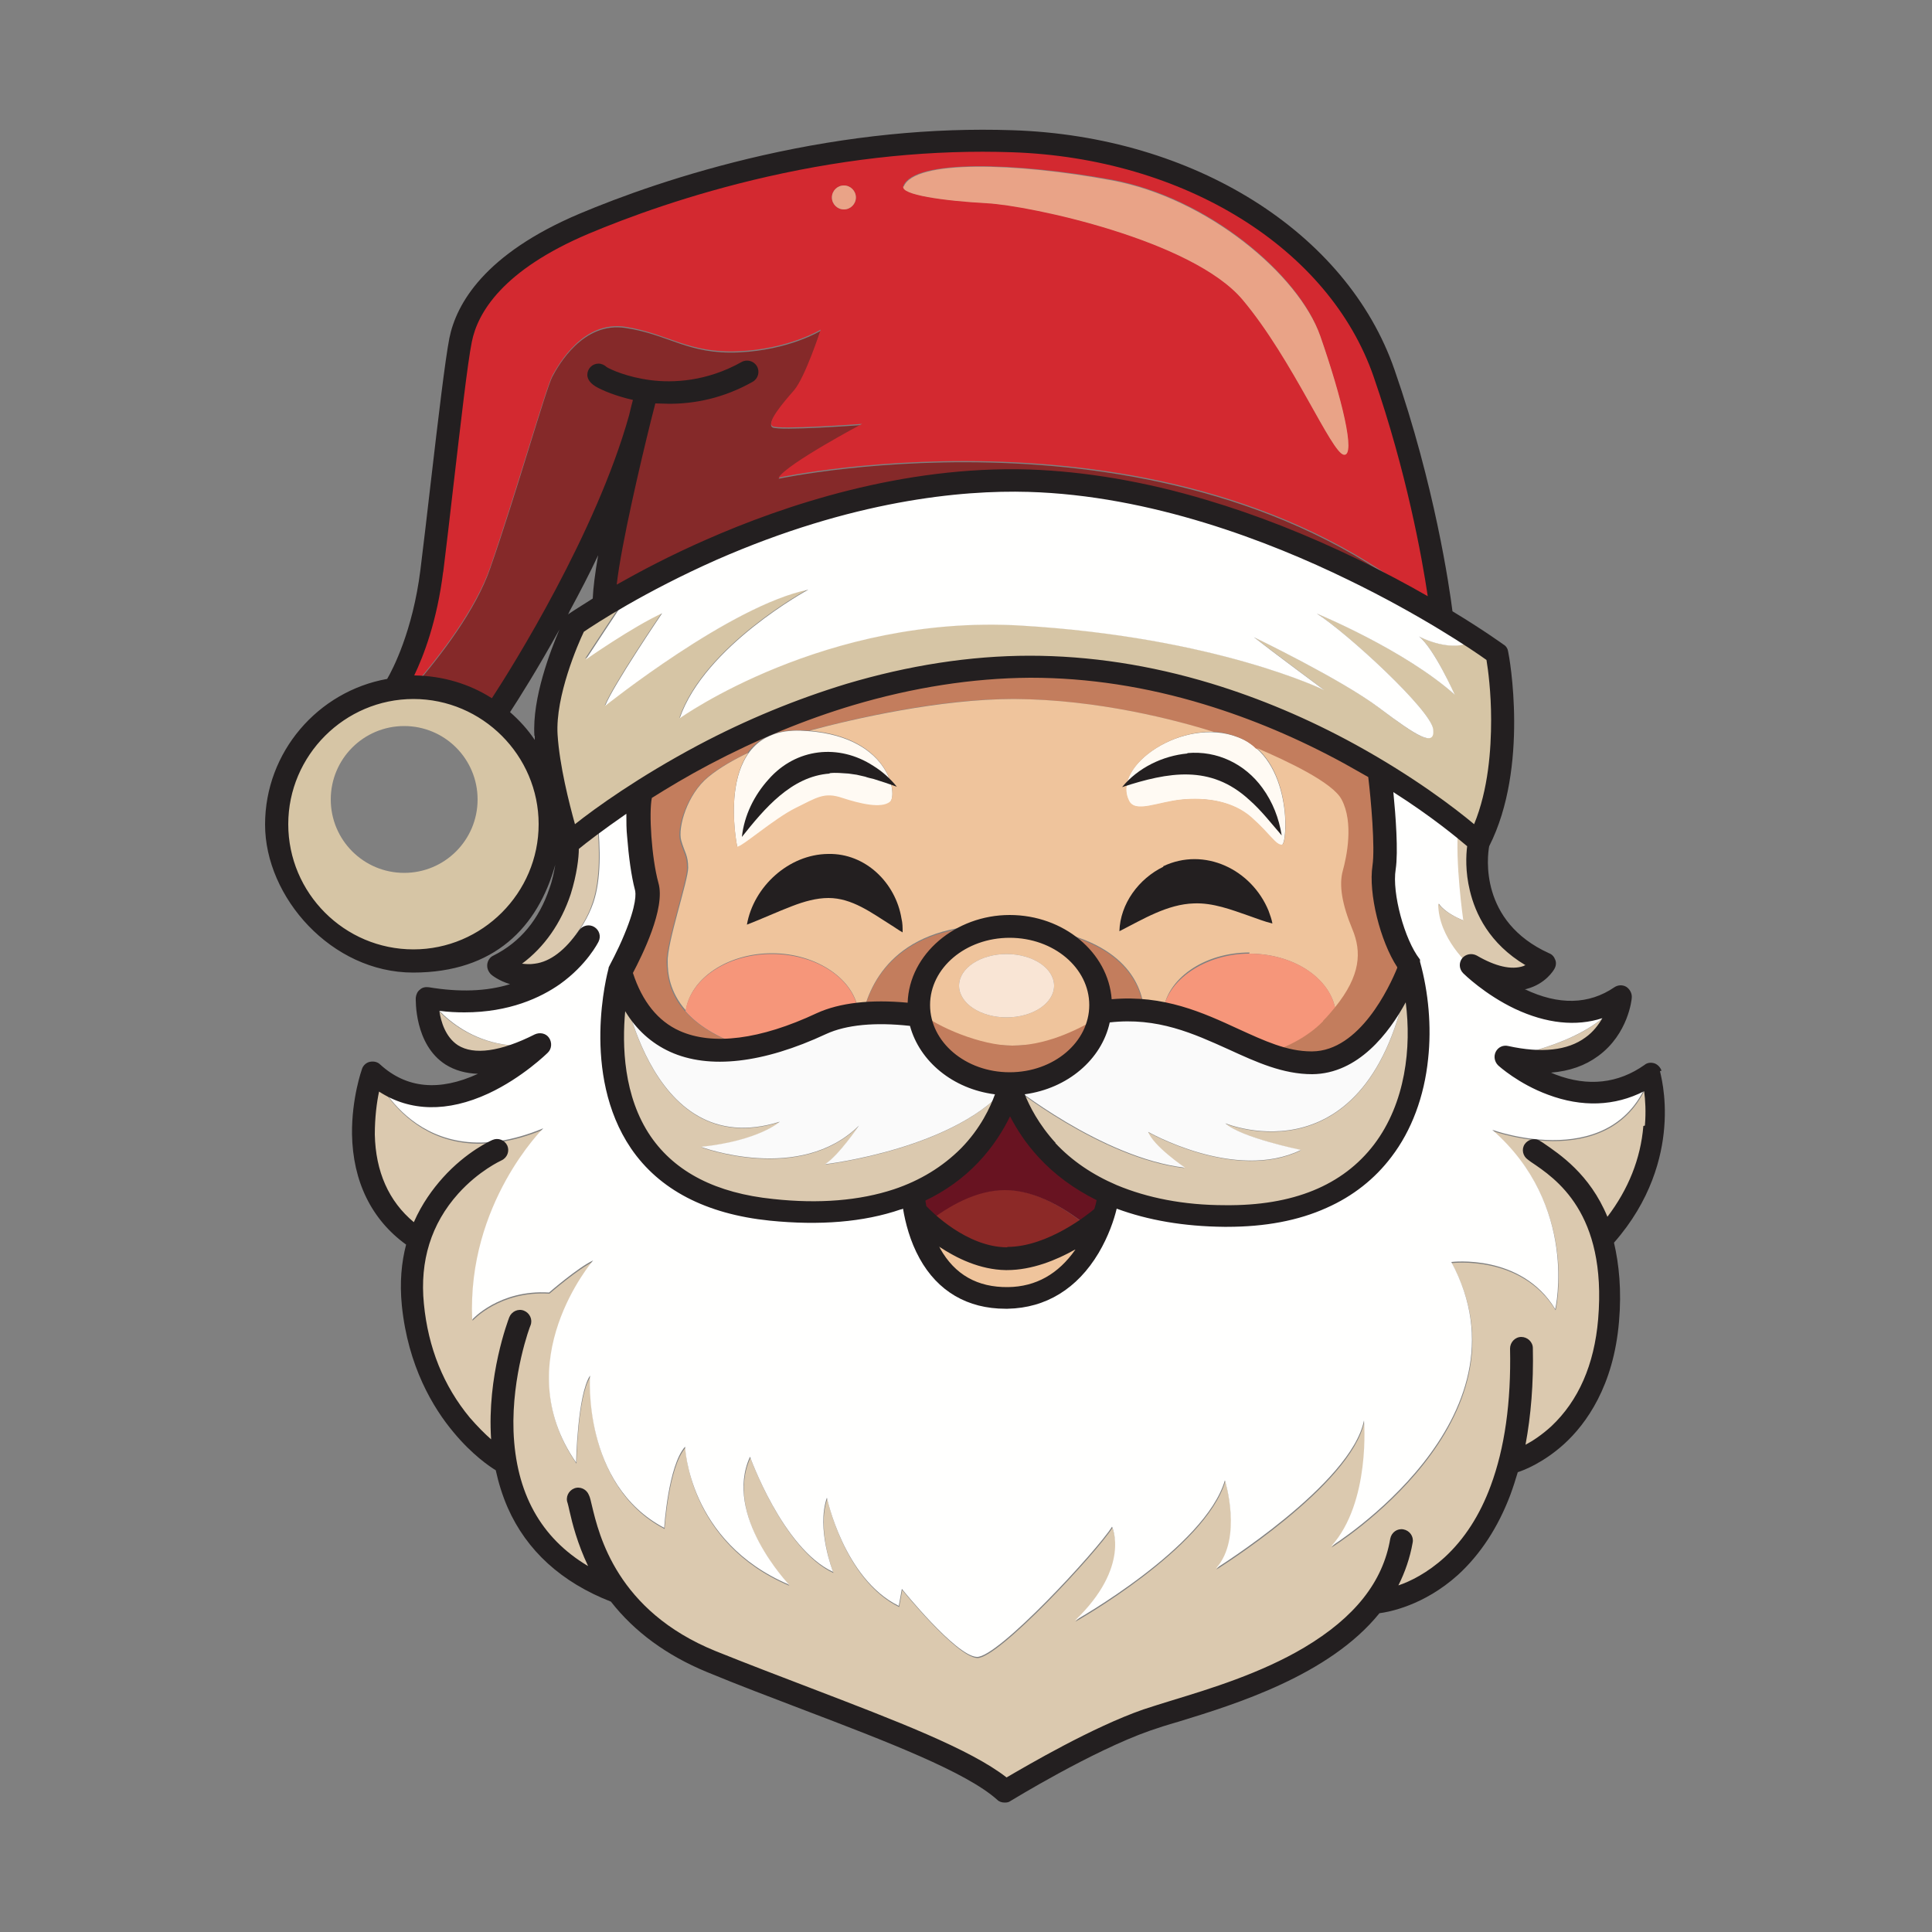
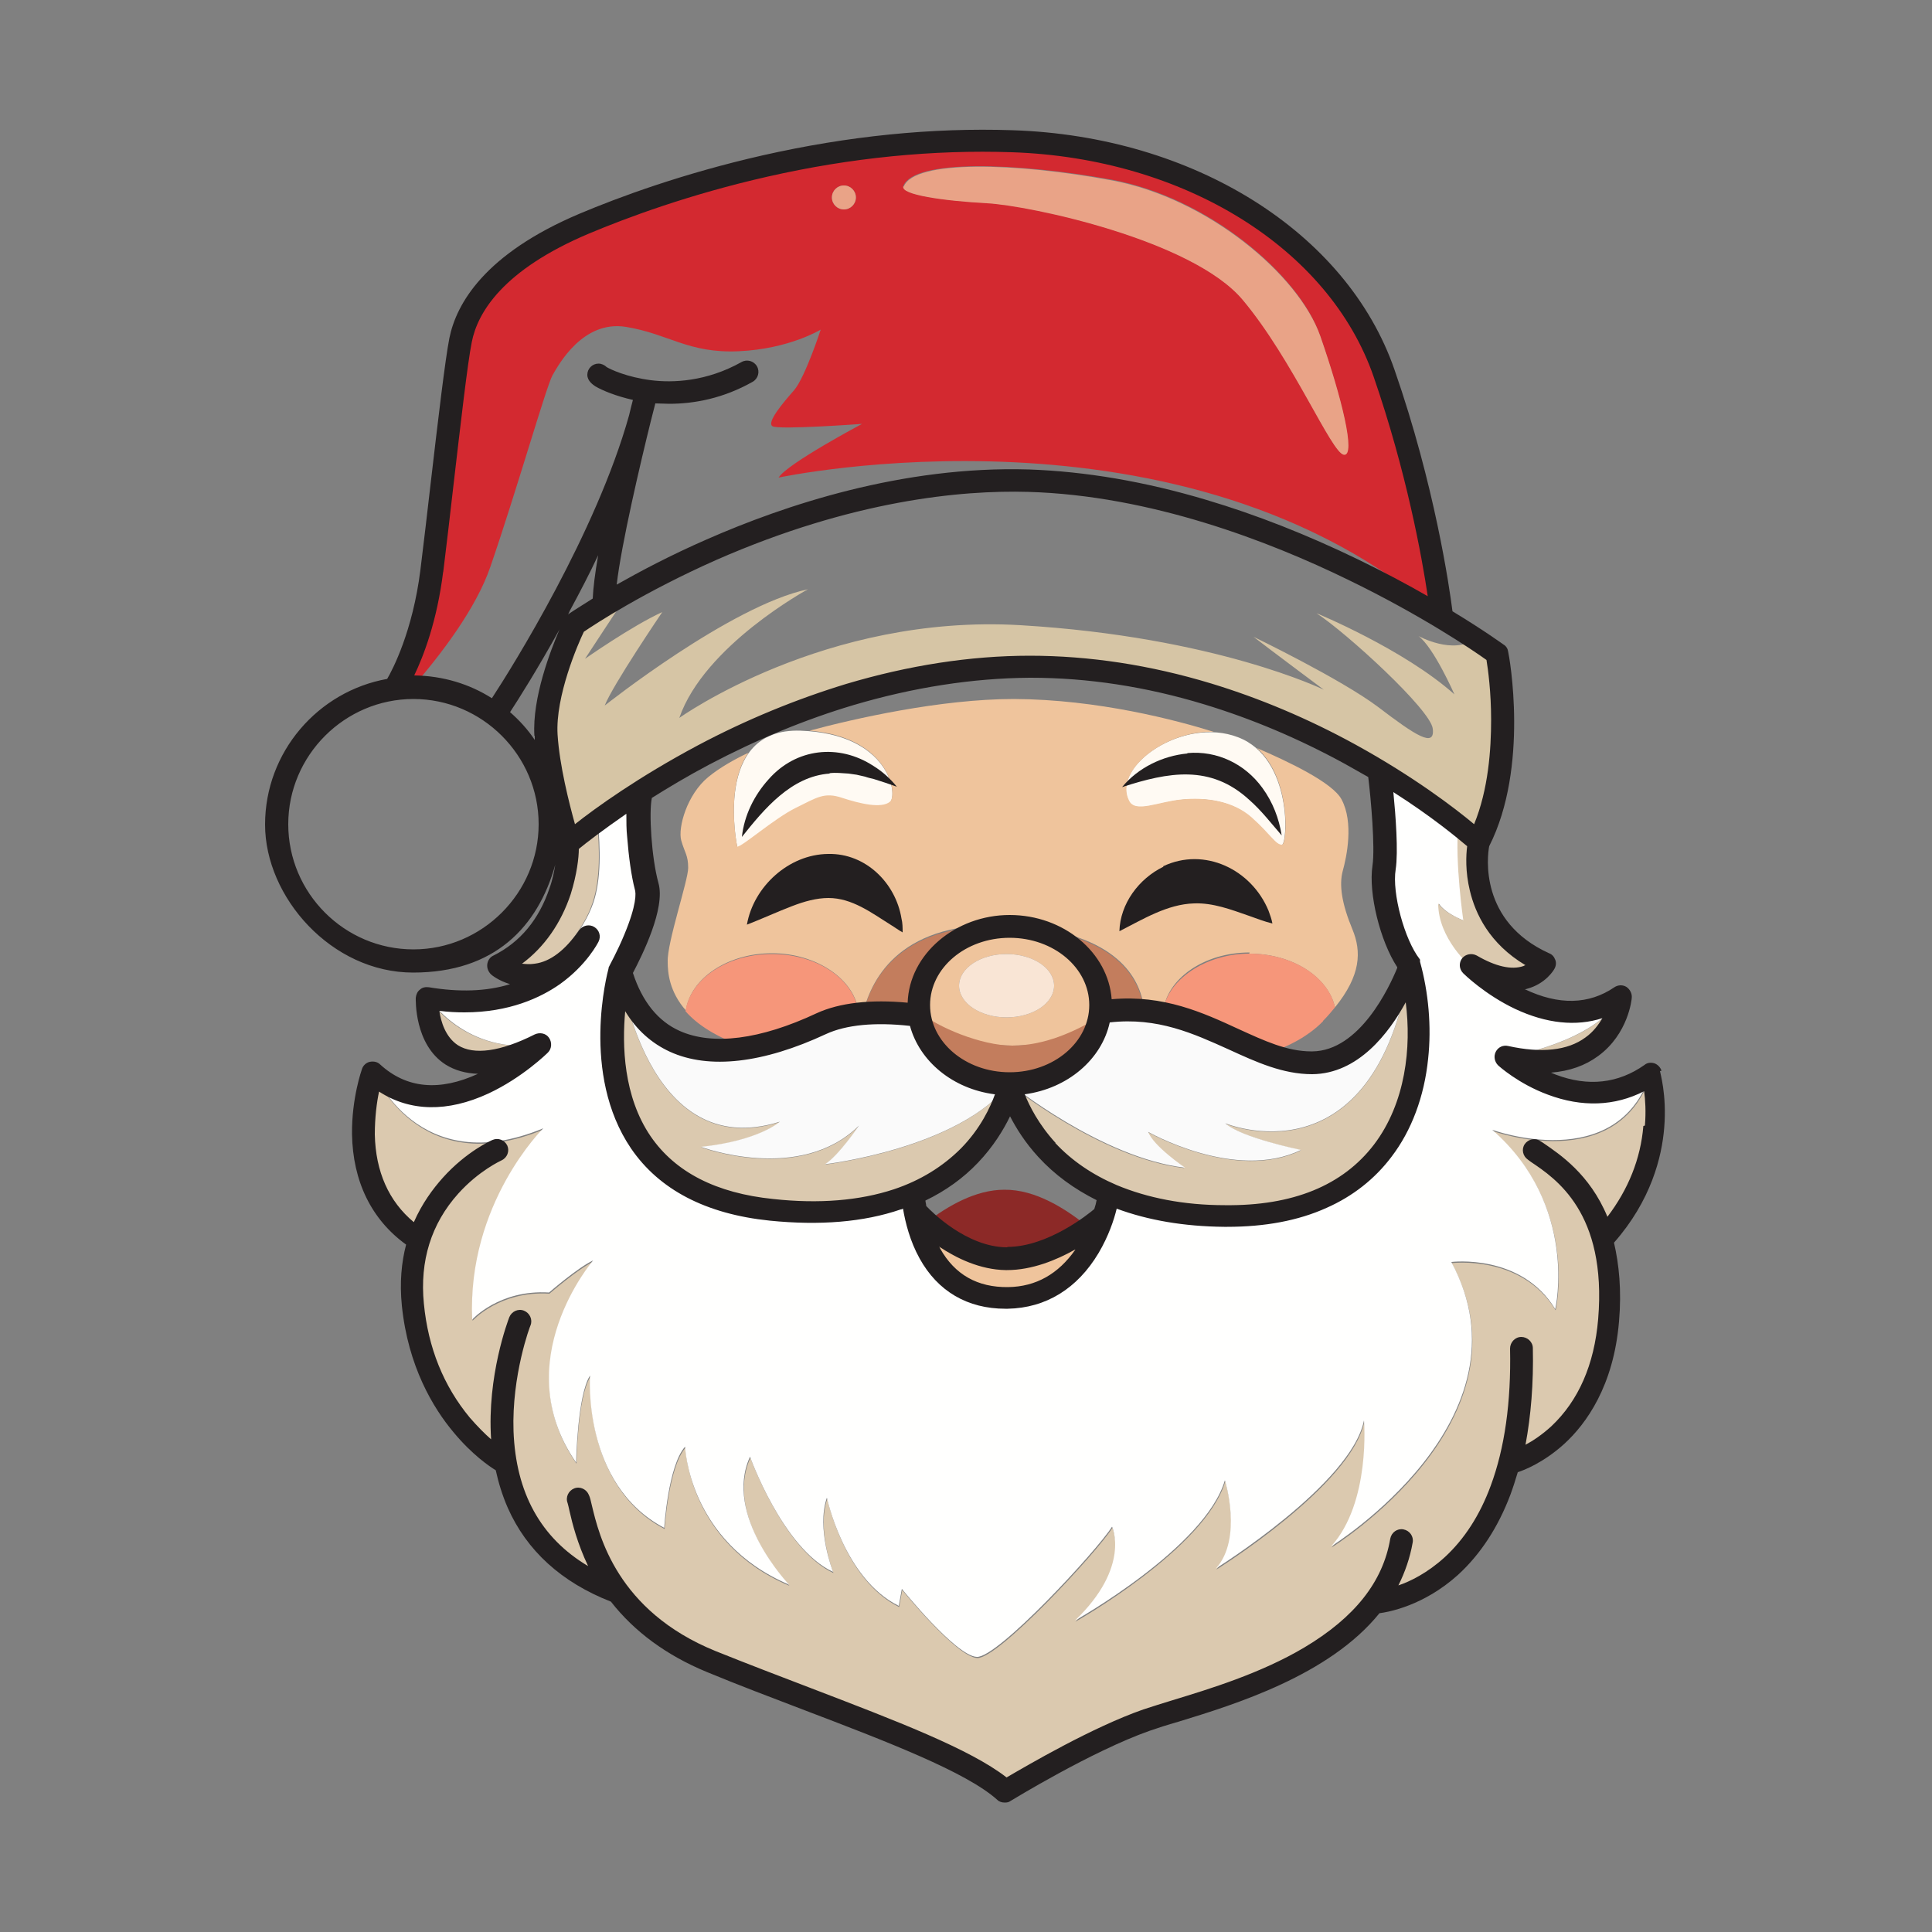
<svg xmlns="http://www.w3.org/2000/svg" id="Layer_2" version="1.1" viewBox="0 0 500 500">
  <rect x="0" y="0" width="500" height="500" fill="#808080" stroke="none" />
  <defs>
    <style>
      .st0 {
        fill: #231f20;
      }

      .st1 {
        fill: #681321;
      }

      .st2 {
        fill: #f9e5d5;
      }

      .st3 {
        fill: #dbc9af;
      }

      .st4 {
        fill: #fffffe;
      }

      .st5 {
        fill: #c37d5d;
      }

      .st6 {
        fill: #e9a387;
      }

      .st7 {
        fill: #fafafa;
      }

      .st8 {
        fill: #852929;
      }

      .st9 {
        fill: #d32930;
      }

      .st10 {
        fill: #efc49c;
      }

      .st11 {
        fill: #d6c5a5;
      }

      .st12 {
        fill: #8c2927;
      }

      .st13 {
        fill: #fffaf3;
      }

      .st14 {
        fill: #f6967a;
      }
    </style>
  </defs>
-   <path class="st11" d="M107,177.9c-19.5,0-35.4,15.8-35.4,35.4s15.8,35.4,35.4,35.4,35.4-15.8,35.4-35.4-15.8-35.4-35.4-35.4ZM104.6,225.9c-10.5,0-19-8.5-19-19s8.5-19,19-19,19,8.5,19,19-8.5,19-19,19Z" />
  <path class="st11" d="M387.4,169.1s-2-1.4-5.6-3.8c-5.7,4.3-14.7-.7-14.7-.7,4,3,9.3,15.1,9.3,15.1-13.1-11.7-35.7-21-35.7-21,7.7,5,29.6,25,30.1,29.9.6,5-4.4,1.8-14.1-5.6-9.7-7.3-32.3-18.2-32.3-18.2,4.4,3.4,18.2,13.7,18.2,13.7,0,0-28-13.7-78.5-16.7-50.6-3-88.3,24-88.3,24,6.5-18.8,33.3-33.3,33.3-33.3-20,4.2-52.6,30.1-52.6,30.1,2-5.2,14.9-24.2,14.9-24.2-7.9,3.6-20,12.1-20,12.1,2-3,7.1-10.9,11.9-18-9.3,5.2-14.6,8.9-14.6,8.9,0,0-8.2,16.6-7.4,28.8s5.9,28,5.9,28c0,0,52.8-45.6,119.3-45.7,66.4-.2,116.1,45.4,116.1,45.4,10.3-19.8,4.8-48.9,4.8-48.9Z" />
-   <path class="st4" d="M171.5,158.5s-12.9,19-14.9,24.2c0,0,32.5-26,52.6-30.1,0,0-26.8,14.5-33.3,33.3,0,0,37.7-27,88.3-24,50.6,3,78.5,16.7,78.5,16.7,0,0-13.9-10.3-18.2-13.7,0,0,22.6,10.9,32.3,18.2,9.7,7.3,14.7,10.5,14.1,5.6-.6-5-22.4-25-30.1-29.9,0,0,22.6,9.3,35.7,21,0,0-5.4-12.1-9.3-15.1,0,0,9,4.9,14.7.7-16.1-10.5-64.7-39.3-115.6-40.8-42.9-1.2-82.4,16.8-102.8,28.1-4.7,7.1-9.9,14.9-11.9,18,0,0,12.1-8.5,20-12.1Z" />
-   <path class="st8" d="M127.8,184.7l.8-.4s27.3-40.6,37.1-76c.9-3.8,1.5-6.2,1.5-6.2-.4,2-1,4.1-1.5,6.2-3,12.1-9.2,38.5-9.2,47l1.6.5c1.6-.9,3.4-2,5.3-3.1,20.4-11.4,59.9-29.4,102.8-28.1,43.8,1.3,85.8,22.8,107,35.4h0c-66.3-58.7-171.7-36.1-171.7-36.1,2.2-3.6,21.6-13.9,21.6-13.9,0,0-21.6,1.6-23.2.6-1.6-1,2.6-5.9,5.6-9.3,3-3.4,6.9-15.7,6.9-15.7,0,0-8.1,5-21.2,5.6-13.1.6-18-4.6-29.2-6.3-11.1-1.8-17.5,9.7-19,12.5-1.6,2.8-9.3,30.1-16.1,49.6-3.7,10.8-12.8,22.7-20.1,31.1,0,0,.1,0,.2,0,7.8,0,15,2.5,20.8,6.8Z" />
  <path class="st9" d="M358.2,96.6c-11.8-34.2-50.2-58.6-96.3-60.1-46-1.5-87.5,11.5-110.8,21.3-23.3,9.8-30.3,21.8-31.9,30.1-1.7,8.3-5,40.4-7.4,59.8-2.4,19.4-9.4,30-9.4,30l.2.4c1.4-.2,2.8-.3,4.2-.3,7.3-8.4,16.4-20.3,20.1-31.1,6.7-19.4,14.5-46.8,16.1-49.6,1.6-2.8,7.9-14.3,19-12.5,11.1,1.8,16.1,6.9,29.2,6.3,13.1-.6,21.2-5.6,21.2-5.6,0,0-4,12.3-6.9,15.7-3,3.4-7.1,8.3-5.6,9.3,1.6,1,23.2-.6,23.2-.6,0,0-19.4,10.3-21.6,13.9,0,0,105.4-22.6,171.7,36.1,0,0-3.2-29.1-15-63.3ZM218.4,54.2c-1.7,0-3.1-1.4-3.1-3.1s1.4-3.1,3.1-3.1,3.1,1.4,3.1,3.1-1.4,3.1-3.1,3.1ZM347.8,117.6c-3.2-.4-13.1-24.6-26.2-40.1-13.1-15.5-55.1-24.4-66.2-25-11.1-.6-22.5-2.1-21.6-4.4,2.8-6.9,29.2-6.1,53.9-1.6,24.8,4.6,48.4,24.4,53.9,40.3s9.3,31.1,6.1,30.7Z" />
  <circle class="st6" cx="218.4" cy="51.1" r="3.1" />
  <path class="st6" d="M233.8,48.2c-.9,2.2,10.5,3.8,21.6,4.4,11.1.6,53.2,9.5,66.2,25s23,39.7,26.2,40.1-.6-14.9-6.1-30.7c-5.6-15.9-29.2-35.7-53.9-40.3-24.8-4.6-51.2-5.4-53.9,1.6Z" />
  <path class="st13" d="M190.8,219.3c1.2.1,9.6-7.3,15.1-10s7.4-4.2,12.1-2.6,10.1,2.9,12.3,1-.1-17.8-23.1-18.6c-23-.8-16.4,30.1-16.4,30.1Z" />
  <path class="st13" d="M292.1,207.3c1.7,3.3,7.4.4,13.6-.3s13.3.3,18.2,4.7,6.2,7.1,7.8,7,2.9-22.5-11.3-27.9c-14.2-5.5-32.9,7.5-28.3,16.5Z" />
  <g>
-     <path class="st5" d="M358,224.6c1.1-6.7-1.2-25-1.2-25v-.2c-20.9-12.6-53-27-90.4-26.9-42.4,0-79.2,18.7-100.3,32.1-.1.3-.2.5-.2.5-1.4,3.9-.3,17.7,1.5,24.2,1.8,6.5-7,22.2-7,22.2,5.7,19.2,20.1,21.7,32.6,19.6-19.6-6.6-20.3-17.4-20.5-22.1-.1-4.9,5.3-20.9,5.3-24.3s-.9-3.9-1.8-7.1c-.9-3.2,1.6-11.8,7-16.4,3-2.5,6.8-4.6,10.4-6.3,2.6-3.6,6.8-6.1,13.5-5.9.8,0,1.6,0,2.3.1,11.6-3.1,33.9-8.3,52.9-8.2,21.8.1,42.1,5.4,51.7,8.5,2.2,0,4.3.5,6.4,1.3,1.9.7,3.5,1.7,4.8,3,7.9,3.3,19.6,8.8,21.9,13.3,3.1,6,1.3,14.8.3,18.5-1,3.6-.3,8.6,2.5,15.1,2.7,6.5,2.2,13.5-7.5,23.6-4.1,4.3-9.6,6.9-14.6,8.4,3.9,1.4,7.7,2.4,11.7,2.4,16.6-.2,25.3-25,25.3-25-4.5-5.8-7.9-18.8-6.8-25.4Z" />
    <path class="st5" d="M223.3,262.3c6-.5,11.7.1,14.4.5,0,0,0,0,.3,0-.1-.9-.2-1.7-.2-2.6,0-11.2,10.5-20.4,23.5-20.4-27.9-1.5-35.8,13.4-37.9,22.5Z" />
    <path class="st5" d="M265.3,240.1c11,1.7,19.4,10,19.4,20s0,1.1,0,1.7c0,0,0,0,0,0,.3,0,.5,0,.5,0,3.8-.6,7.4-.6,10.8-.3-.7-6.9-5.6-19-30.7-21.5Z" />
  </g>
  <path class="st10" d="M323.3,246.8c11.2,0,20.4,6,22.2,13.9,6.7-8.3,6.9-14.4,4.5-20.2-2.7-6.5-3.5-11.4-2.5-15.1,1-3.6,2.9-12.5-.3-18.5-2.3-4.4-14-9.9-21.9-13.3,9,8,7.8,24.9,6.5,25-1.6.1-2.9-2.6-7.8-7-4.9-4.4-12-5.3-18.2-4.7s-12,3.6-13.6.3c-3.9-7.7,9.2-18.2,21.9-17.8-9.6-3-29.9-8.4-51.7-8.5-19,0-41.4,5.1-52.9,8.2,20.8,1.7,22.9,16.7,20.8,18.4-2.2,1.8-7.7.5-12.3-1-4.7-1.6-6.6-.1-12.1,2.6-5.5,2.7-13.9,10.1-15.1,10,0,0-3.3-15.5,2.9-24.3-3.6,1.7-7.5,3.9-10.4,6.3-5.5,4.5-7.9,13.1-7,16.4.9,3.2,1.8,3.8,1.8,7.1s-5.5,19.4-5.3,24.3c0,2.8.4,7.7,4.7,12.6,1.2-8.3,10.8-14.8,22.3-14.8s21.6,6.8,22.4,15.4c.4,0,.8,0,1.2-.1,2.2-9,10-24,37.9-22.5,1.4,0,2.7.1,4.1.3,25.1,2.5,30,14.6,30.7,21.5,1.7.2,3.3.4,4.9.7.8-8.6,10.5-15.5,22.4-15.5Z" />
  <path class="st14" d="M199.7,246.9c-11.6,0-21.1,6.5-22.3,14.8,3,3.4,7.8,6.7,15.8,9.4,8.4-1.3,15.9-4.7,19.4-6.3,3-1.4,6.3-2.1,9.6-2.5-.8-8.6-10.5-15.4-22.4-15.4Z" />
  <path class="st14" d="M342.4,264.2c1.2-1.2,2.2-2.4,3.1-3.5-1.7-7.9-11-13.9-22.2-13.9s-21.6,6.8-22.4,15.5c10.3,2.1,18.7,7.3,26.9,10.4,5-1.6,10.5-4.2,14.6-8.4Z" />
  <path class="st3" d="M213.5,301.4c3.5-2.2,8.8-10,8.8-10-15.3,15.1-40.9,5.5-40.9,5.5,15.1-1.6,20.4-6.5,20.4-6.5-34.7,10.9-41.3-38.8-41.3-38.8,0,0-15.4,56,39.2,61.6,54.6,5.6,61.5-32.7,61.5-32.7-13.2,16.9-47.8,20.9-47.8,20.9Z" />
  <path class="st3" d="M364.9,250.1c-9.3,56.8-47.8,40.7-47.8,40.7,4,3.6,19.6,6.9,19.6,6.9-17,8.3-39.8-4.8-39.8-4.8,1.2,3.6,9.6,9.4,9.6,9.4-21.6-2.5-45.3-21.7-45.3-21.7,0,0,6.9,33.9,55.7,34.4,48.9.5,54.8-40.6,47.8-64.8Z" />
  <path class="st7" d="M238,262.7c-.2,0-.3,0-.3,0-4.4-.6-16.3-2-25.1,2.1-8.8,4.1-42.5,18.8-52.1-13.3,0,0,6.6,49.7,41.3,38.8,0,0-5.3,4.9-20.4,6.5,0,0,25.6,9.6,40.9-5.5,0,0-5.3,7.8-8.8,10,0,0,34.6-4,47.8-20.9-12,0-21.8-7.7-23.3-17.7Z" />
  <path class="st7" d="M296.9,292.8s22.7,13.1,39.8,4.8c0,0-15.6-3.2-19.6-6.9,0,0,38.5,16.1,47.8-40.7,0,0-8.6,24.8-25.3,25-16.6.2-30.1-16.8-54.3-13.2,0,0-.2,0-.5,0-1,10.5-11.1,18.7-23.4,18.7,0,0,23.7,19.2,45.3,21.7,0,0-8.4-5.7-9.6-9.4Z" />
  <path class="st10" d="M285.3,315s-12.2,10.9-24.9,10.7c-12.6-.1-23.1-11.8-23.1-11.8h-.3c1.6,8.1,6.8,22.4,23.9,22.1,15.4-.3,22.1-13.3,24.6-20.9h-.3Z" />
  <path class="st12" d="M239.8,316.3c3.8,3.4,11.7,9.3,20.6,9.4,8.5,0,16.8-4.8,21.4-8-5.8-4.8-13.8-9.9-21.9-9.8-7.4,0-14.6,4.2-20.1,8.4Z" />
-   <path class="st1" d="M285.6,315.1c1-3,1.4-5.1,1.4-5.3l-.2-.9c-21.7-9.8-25.4-28.4-25.4-28.4,0,0-3.5,19.4-25.2,28.5.2.3.3.5.3.5,0,.9.3,2.5.7,4.5h.3c0,0,.9.9,2.5,2.4,5.4-4.2,12.6-8.4,20.1-8.4,8.1,0,16.1,5,21.9,9.8,2.2-1.5,3.5-2.7,3.5-2.7h.3Z" />
  <path class="st3" d="M153.4,233.5c2-6,1.8-14.1,1.1-20.9-4.7,3.5-7.3,5.7-7.3,5.7,0,0,.6,21.9-18,31.5,0,0,4.1,3.4,9.9,2.5,4.7-3.9,11.7-10.8,14.3-18.8Z" />
  <path class="st3" d="M110.7,258.2s-1.1,27.2,29.2,12.1c-19.7,2.9-29.2-12.1-29.2-12.1Z" />
  <path class="st3" d="M107.9,320.4l.9.3c-1.6,4.8-2.3,10.4-1.7,17,2.9,29.1,23.3,40.7,23.3,40.7,0,0,.2,0,.6-.1,2.3,13.1,9.7,26.3,28.3,33.6h.5c4.9,6.6,12.5,13.3,24.4,18.2,30.9,12.6,64.6,23.3,76.1,33.6,0,0,21-13,36.6-18.5,12.6-4.4,44.6-11.3,59.1-30.7.4.1.6.2.6.2,0,0,25.4-1.8,34.3-36.4h1s22.1-6,24.7-36.6c.7-8.8,0-15.8-1.7-21.4h.6c18.5-20.4,11.8-42.3,11.8-42.3-8.5,26.5-41,14.7-41,14.7,22.5,19.7,16.3,46.4,16.3,46.4-8.8-14.5-26.9-12.2-26.9-12.2,22,40.7-31.1,73.6-31.1,73.6,10.4-11.4,8.5-32.6,8.5-32.6-3.4,16.6-38.3,38.3-38.3,38.3,7-7.8,2.3-22.8,2.3-22.8-5.2,17.4-38.8,36.3-38.8,36.3,14.5-14,9.6-24.3,9.6-24.3-3.9,6.2-29.5,33.9-35,33.7-5.4-.3-19.4-17.6-19.4-17.6l-.8,4.4c-14.2-7-18.6-28-18.6-28-2.8,8,1.6,19.2,1.6,19.2-12.9-6-21.5-29.8-21.5-29.8-7,15.3,10.1,33.1,10.1,33.1-26.2-11.1-26.9-35.7-26.9-35.7-4.4,4.9-5.4,21-5.4,21-21.2-11.1-19.2-39.4-19.2-39.4-3.4,5.2-3.6,22.5-3.6,22.5-18.1-26.2,4.4-52.3,4.4-52.3-3.9,1.8-11.4,8.3-11.4,8.3-12.9-.8-19.9,7-19.9,7-1.3-30,18.4-49.5,18.4-49.5-32.4,13.5-43.8-14.4-43.8-14.4,0,0-10.1,28.2,11.2,42.8Z" />
  <path class="st3" d="M389.4,273.7c28,6.2,30-15.7,30-15.7-6.3,12-30,15.7-30,15.7Z" />
  <path class="st4" d="M427.2,277.9c-18.6,13.2-37.8-4.2-37.8-4.2,0,0,23.7-3.8,30-15.7-16.7,11.4-35.6-5-38.5-7.7,0,0,0,0,0,0-.2-.2-.3-.3-.3-.3,0,0-8.2-7.1-8.2-16.1,0,0,1.3,2.3,6.5,4.4,0,0-2.3-15.2-1.3-24.5-4.4-3.5-11.4-8.7-20.6-14.2v.2s2.3,18.3,1.2,25c-1.1,6.7,2.3,19.7,6.8,25.4,7,24.2,1.1,65.2-47.8,64.8-12.8-.1-22.7-2.5-30.3-6,0,0,0,0,0,0l.2.9c0,.2-.4,2.3-1.4,5.3-2.5,7.6-9.2,20.6-24.6,20.9-17.1.3-22.3-14.1-23.9-22-.4-2-.6-3.6-.7-4.5,0,0-.1-.2-.3-.5,0,0,0,0,0,0-8.8,3.7-20.6,5.8-36.4,4.1-54.6-5.6-39.2-61.6-39.2-61.6,0,0,8.8-15.7,7-22.2-1.8-6.5-2.9-20.3-1.5-24.2,0,0,0-.2.2-.5-4.7,3-8.6,5.7-11.6,7.9.7,6.8.9,14.9-1.1,20.9-2.7,8-9.6,14.8-14.3,18.8,3.9-.6,8.7-3.1,13.4-10,0,0-10.3,21.2-41.8,15.9,0,0,9.5,15,29.2,12.1,0,0-24.5,24.4-43.3,7.3,0,0,11.4,27.9,43.8,14.4,0,0-19.7,19.4-18.4,49.5,0,0,7-7.8,19.9-7,0,0,7.5-6.5,11.4-8.3,0,0-22.5,26.2-4.4,52.3,0,0,.3-17.4,3.6-22.5,0,0-2.1,28.2,19.2,39.4,0,0,1-16.1,5.4-21,0,0,.8,24.6,26.9,35.7,0,0-17.1-17.9-10.1-33.1,0,0,8.5,23.8,21.5,29.8,0,0-4.4-11.1-1.6-19.2,0,0,4.4,21,18.6,28l.8-4.4s14,17.4,19.4,17.6c5.4.3,31.1-27.5,35-33.7,0,0,4.9,10.4-9.6,24.3,0,0,33.7-18.9,38.8-36.3,0,0,4.7,15-2.3,22.8,0,0,35-21.8,38.3-38.3,0,0,1.8,21.2-8.5,32.6,0,0,53.1-32.9,31.1-73.6,0,0,18.1-2.3,26.9,12.2,0,0,6.2-26.7-16.3-46.4,0,0,32.5,11.9,41-14.7Z" />
  <path class="st3" d="M378.7,238.2c-5.2-2.1-6.5-4.4-6.5-4.4,0,9.1,8.2,16.1,8.2,16.1,14.2,8.3,19.2-.6,19.2-.6-21.8-9.8-17.1-31.3-17.1-31.3,0,0-1.8-1.6-5.1-4.3-.9,9.3,1.3,24.5,1.3,24.5Z" />
  <path class="st10" d="M261.3,239.8c-13,0-23.5,9.1-23.5,20.4s0,1.1,0,1.7c4.6,4,12.6,8.7,24.1,8.7s16.1-3.4,22.6-7.5c.2-1,.2-1.9.2-2.9,0-11.2-10.5-20.4-23.5-20.4ZM260.5,263.3c-6.8,0-12.3-3.7-12.3-8.2s5.5-8.2,12.3-8.2,12.3,3.7,12.3,8.2-5.5,8.2-12.3,8.2Z" />
  <path class="st5" d="M261.3,280.5c11.8,0,21.6-7.6,23.3-17.4-6.5,4-14.5,7.5-22.6,7.5s-19.4-4.8-24.1-8.7c1,10.4,11.1,18.7,23.4,18.7Z" />
  <ellipse class="st2" cx="260.5" cy="255.1" rx="12.3" ry="8.2" />
  <g>
    <path class="st0" d="M214.7,200.1c1.6-.2,3.2,0,4.9.1.7.1,1.4.2,2.1.3.7.2,1.5.3,2.2.5.5.2,1.7.5,2.2.6,2,.6,4,1.3,6,2-1.7-2.1-3.8-4-6.1-5.4-8.9-5.8-20-4.6-27.1,3.5-3.7,4.1-6.3,9.3-6.9,14.9,5.8-7.3,12.8-15.7,22.7-16.4Z" />
    <path class="st0" d="M307.3,195c-6.4.6-12.8,3.7-16.9,8.7,12-3.9,22.9-5.9,32.9,3.3,3.1,2.7,5.7,6.1,8.4,9.2-.7-4.4-2.3-8.6-5-12.3-4.5-6.2-11.7-9.7-19.4-9Z" />
    <path class="st0" d="M214.3,221c-10.2.1-19.3,8.5-21,18.3,3.9-1.5,8-3.4,11.7-4.8,3.1-1.2,6.3-2.1,9.4-2.1,6.1,0,11.1,3.8,16.2,7,1,.6,1.9,1.3,3,1.9,0-1.2,0-2.4-.3-3.6-1.5-9.2-9.3-16.9-18.9-16.7Z" />
    <path class="st0" d="M301.1,224.3c-6.4,3.1-11.2,9.6-11.4,16.7,6.1-3.1,12.4-7,19.3-7.2,4.9-.2,9.6,1.6,14.2,3.2,2,.7,4,1.5,6.1,2-.2-1.1-.6-2.2-1-3.3-4.4-10.7-16.6-16.6-27.3-11.5Z" />
    <path class="st0" d="M430,277.1c-.3-.9-1-1.6-1.8-1.9-.9-.3-1.9-.2-2.6.4-6.8,4.8-14.6,5.7-23,2.5-.4-.2-.8-.3-1.2-.5,4.8-.4,8.8-1.8,12.2-4.3,7.8-5.7,8.7-14.7,8.7-15.1.1-1.1-.5-2.2-1.4-2.8-1-.6-2.2-.5-3.1.1-6.6,4.5-14.4,4.7-23.2.5.2,0,.4,0,.6-.1,4.8-1.3,6.9-4.8,7.1-5.2.4-.7.5-1.6.2-2.3-.3-.8-.8-1.4-1.6-1.7-18.1-8.2-16-25.1-15.5-27.7,10.4-20.5,5.2-49.2,4.9-50.4-.1-.7-.5-1.4-1.2-1.8-.3-.2-5.1-3.7-13.2-8.6-.8-6.3-4.6-32.6-15-62.5-12.3-35.6-52-60.5-98.9-62-20.8-.7-42.5,1.5-64.6,6.5-20.7,4.7-37.2,10.8-47.4,15.1-24.6,10.4-31.9,23.3-33.7,32.2-1.1,5.6-2.9,20.9-4.8,37.2-.9,8-1.9,16.2-2.7,22.8-2,15.9-7.2,25.8-8.6,28.2-17.9,3.2-31.6,18.9-31.6,37.7s17.2,38.3,38.3,38.3,32.3-11.8,36.8-27.9c-.3,1.8-.7,3.9-1.5,6.1-2.7,8-7.5,13.9-14.5,17.4-.9.4-1.5,1.3-1.6,2.3-.1,1,.3,1.9,1,2.6.1.1,1.9,1.6,4.9,2.5-6.1,1.9-13.2,2.1-21,.8-.8-.1-1.7,0-2.3.6-.7.5-1,1.3-1.1,2.1,0,.5-.4,12.1,7.7,17.3,2.4,1.5,5.2,2.3,8.4,2.4-10,4.6-18.5,3.8-25.3-2.4-.7-.7-1.7-.9-2.7-.7-.9.2-1.7.9-2,1.8-.1.3-2.7,7.6-2.6,16.9.2,12.2,5,22.1,14,28.6-1.2,4.6-1.7,9.8-1.1,15.8,1.6,15.7,8.1,26.5,13.4,32.8,4.8,5.8,9.4,8.9,10.9,9.8.7,3.2,1.7,6.5,3.1,9.7,4.9,11.1,13.9,19.3,26.7,24.3,6.1,7.8,14.4,13.9,24.8,18.2,8.2,3.4,16.7,6.6,24.8,9.7,21.8,8.3,42.4,16.2,50.4,23.4.5.5,1.2.7,1.9.7s1.1-.1,1.5-.4c.2-.1,21-12.9,36.1-18.2,2-.7,4.5-1.5,7.3-2.3,14.7-4.5,39.1-12,52.1-28.1,2.3-.3,11.4-1.9,20.3-9.9,5.8-5.3,10.4-12.3,13.6-20.8.7-1.9,1.3-3.8,1.9-5.8,1.6-.5,6.7-2.5,12-7.3,5.7-5.2,12.8-15,14.2-31.7.7-8.1,0-14.8-1.3-20.4,9.6-10.9,12.4-22.2,13-29.8.7-8.5-1.1-14.3-1.1-14.6ZM384.7,170.8c.4,2.4,1.2,8.3,1.2,15.5,0,7.6-.7,18-4.4,27-4.9-4.1-15.6-12.3-30.7-20.6-12.2-6.7-24.8-12-37.3-15.8-15.8-4.8-31.6-7.2-47-7.2-15.4,0-31.4,2.5-47.5,7.3-12.8,3.9-25.8,9.2-38.4,15.9-15.4,8.2-26.5,16.2-31.8,20.4-1.5-5.4-4-15.2-4.5-23.2-.6-9.9,5.3-23.5,6.8-26.6,2.9-2,15.8-10.4,34.3-18.6,35.1-15.4,63.3-18.1,80.7-17.6,31.7.9,62.4,12.8,82.7,22.7,18.8,9.1,32.3,18.2,35.9,20.8ZM361.6,250.5c-2,4.9-9.7,21.5-22,21.6,0,0-.1,0-.2,0-6.3,0-12.1-2.7-18.9-5.8-9.1-4.2-19.3-8.9-32.8-7.7-.9-12.1-12.4-21.8-26.4-21.8s-26,10.1-26.4,22.7c-9.5-.9-17.6,0-23.5,2.7-14.7,6.9-27,8.4-35.5,4.6-5.6-2.5-9.7-7.6-12.1-15,2.3-4.4,8.5-16.7,6.6-23.3-1.8-6.5-2.5-18.3-1.7-22,4.3-2.7,9.3-5.7,14.8-8.6,12.3-6.5,24.9-11.7,37.3-15.4,15.5-4.6,30.9-7,45.7-7.1.1,0,.2,0,.3,0,14.7,0,29.8,2.3,44.9,6.9,12.2,3.7,24.3,8.8,36.2,15.3,2.2,1.2,4.2,2.4,6.2,3.5.7,5.7,1.8,18.2,1.1,22.9-1.1,7.2,2,19.6,6.4,26.3ZM260.7,322.8c0,0-.1,0-.2,0-10.4-.1-19.5-9.3-20.8-10.7,0-.5-.2-1-.2-1.4,5.2-2.5,9.8-5.8,13.6-9.8,4-4.2,6.6-8.5,8.3-12,1.6,3.1,3.9,6.8,7.3,10.5,4.2,4.6,9.3,8.3,15.1,11.2-.1.6-.3,1.4-.6,2.3-1.4,1.2-12,9.8-22.5,9.8ZM278.3,323.4c-4.4,6.3-10.2,9.6-17.4,9.7-7.9.1-13.8-3.2-17.6-10,0-.2-.2-.4-.3-.5,4.5,3,10.6,6,17.3,6.1,0,0,.2,0,.3,0,6.5,0,12.8-2.6,17.6-5.3ZM257.5,283.2c-1.2,3.3-3.7,8.8-8.8,14-4.7,4.7-10.5,8.3-17.4,10.6-8.8,2.9-19.3,3.8-31.2,2.5-14.7-1.5-25.3-6.9-31.7-16.2-7.1-10.4-7.4-23.6-6.6-32.4,2.9,4.8,6.8,8.3,11.6,10.5,10.1,4.6,24.1,3,40.4-4.6,5.2-2.4,12.7-3.1,21.7-2.1,2.5,9.2,11.1,16.3,21.9,17.7ZM240.7,260.1c0-9.6,9.2-17.4,20.6-17.4s20.6,7.8,20.6,17.4-9.2,17.4-20.6,17.4-20.6-7.8-20.6-17.4ZM273.2,295.8c-4.4-4.8-6.8-9.6-8-12.6,11.1-1.5,19.9-9,22-18.6,12.4-1.4,21.7,2.9,30.8,7,7.2,3.3,14,6.4,21.6,6.4,11.9-.1,19.9-10.7,24.2-18.6,1.5,11.6,0,26-8.2,36.8-8.1,10.6-21,15.9-38.6,15.7-10.7,0-20.1-1.9-28-5.2-6.3-2.7-11.6-6.3-15.9-10.9ZM146.9,159.2c.2-.3.4-.7.5-1,2.7-5,5.2-9.8,7.4-14.5-.8,4.6-1.3,8.6-1.4,11.2-4,2.5-6.3,4-6.5,4.2,0,0,0,0-.1.1ZM114.7,148.1c.8-6.6,1.8-14.9,2.7-22.9,1.8-15.4,3.6-31.3,4.7-36.7,1.5-7.6,8-18.6,30.2-28,10-4.2,26.1-10.2,46.4-14.8,21.6-4.9,42.9-7,63.2-6.3,44.5,1.5,82.1,24.8,93.6,58.1,8.5,24.6,12.5,46.7,14,56.8-5.2-3-11.2-6.2-18-9.5-13.2-6.4-26.4-11.6-39.2-15.4-16-4.8-31.5-7.4-46-7.9-32.8-1-63.4,9.3-83.4,18.1-9.4,4.1-17.3,8.3-23.3,11.7,1.2-10.5,6.2-31.7,8.8-42.2.4-1.6.8-3.1,1.2-4.7,1.2,0,2.4.1,3.6.1,6.5,0,14-1.4,21.6-5.7,1.4-.8,1.9-2.6,1.1-4-.8-1.4-2.6-1.9-4-1.1-9.1,5.1-17.8,5.4-23.4,4.7-6.3-.8-10.5-2.8-11.5-3.4-.5-.5-1.3-.9-2.1-.9-1.6,0-2.9,1.3-2.9,2.9s1.5,2.6,2.1,3c1.9,1.1,5.3,2.5,9.7,3.5-.3,1-.6,2.4-1,4-8.5,30.4-30.2,65.1-35.5,73.2-5.8-3.7-12.7-5.8-20.1-5.9,2.4-5,5.9-14,7.5-26.9ZM107,245.7c-17.9,0-32.4-14.6-32.4-32.4s14.6-32.4,32.4-32.4,32.4,14.6,32.4,32.4-14.6,32.4-32.4,32.4ZM138.4,190.5c0,.3,0,.7,0,1-1.8-2.7-4-5.1-6.4-7.2,2.1-3.2,7.1-11.1,12.8-21.4-2.3,5.4-7.1,17.7-6.5,27.5ZM425.3,291.4c-.7,8.5-3.9,16.4-9.3,23.5-4.6-11.1-12.4-16.2-16.6-19.1-.3-.2-.6-.4-.8-.5-1.3-.9-3.1-.5-4,.8-.9,1.3-.5,3.1.8,4,.3.2.5.4.8.6,6.4,4.3,19.7,13.1,17.4,40.7-1,11.8-5.1,21.1-12.1,27.7-2.4,2.2-4.8,3.8-6.7,4.8,1.4-7.5,2.1-15.9,1.9-25,0-1.6-1.4-2.9-3-2.9-1.6,0-2.9,1.4-2.9,3,.3,13.9-1.4,25.8-5,35.5-2.8,7.6-6.8,13.8-11.9,18.5-4.5,4.1-9,6.3-12,7.3,1.7-3.4,3-7.1,3.7-11.1.3-1.6-.8-3.1-2.4-3.4-1.6-.3-3.1.8-3.4,2.4-1.9,11.2-9.2,20.4-22.3,28.2-11.3,6.7-24.5,10.7-34,13.6-2.9.9-5.5,1.7-7.6,2.4-13.2,4.6-29.9,14.4-35.4,17.6-9.5-7.4-28.7-14.7-50.6-23.1-8.1-3.1-16.5-6.3-24.7-9.6-25.6-10.4-30.2-30.1-32-37.6-.3-1.3-.5-2.2-.8-2.8-.6-1.5-2.3-2.3-3.8-1.7-1.5.6-2.3,2.3-1.7,3.8.1.3.3,1.2.5,2.1.7,3.1,2,8.3,4.8,14.2-12.3-7.3-18.7-19-19.3-34.9-.5-14.5,4.3-27.3,4.4-27.4.6-1.5-.2-3.2-1.7-3.8-1.5-.6-3.2.2-3.8,1.7-.3.8-5.8,15.2-4.7,31.6-1.6-1.4-3.5-3.3-5.5-5.6-6.8-8.2-10.8-18.1-11.9-29.5-1.1-11.1,1.9-20.7,8.9-28.5,5.3-5.9,11-8.5,11.2-8.6,1.5-.7,2.1-2.4,1.5-3.8-.7-1.5-2.4-2.1-3.8-1.5-.3.1-6.8,3-12.9,9.8-2.6,2.9-5.4,6.7-7.5,11.5-6.5-5.4-9.9-13.1-10.1-22.7,0-4.4.5-8.3,1.1-11.1,8,5.2,17.7,5.4,28.3.5,8.8-4.1,15.2-10.4,15.4-10.6,1-1,1.1-2.6.3-3.8-.8-1.2-2.4-1.5-3.7-.9-8.9,4.5-15.8,5.4-19.9,2.8-3.2-2.1-4.4-6.1-4.8-8.9,2.3.3,4.4.4,6.5.4,11.6,0,19.7-3.8,24.7-7.3,7-5,9.9-10.8,10-11,.7-1.4.2-3-1.1-3.8-1.3-.8-3-.4-3.9.8-3.6,5.2-7.5,8.2-11.5,8.7-1.2.2-2.3.1-3.3,0,5.8-4.3,10.1-10.5,12.6-18,1.6-5.1,2.1-9.5,2.1-11.7,1.8-1.5,6.1-4.8,12.3-9.1,0,2,0,4.1.2,5.9.4,5.2,1.1,10.3,2,13.7.3.9.5,3.9-2.7,11.6-1.8,4.4-3.9,8.1-4,8.4,0,0,0,0,0,0,0,0,0,0,0,0,0,0,0,0,0,0,0,0,0,.1-.1.2,0,0,0,0,0,0,0,0,0,0,0,.1,0,0,0,0,0,.1,0,0,0,0,0,0-.3,1.1-7.3,27.3,5.8,46.6,7.3,10.7,19.4,17,35.9,18.7,12.9,1.3,24.3.4,33.9-2.9.2,0,.4-.1.6-.2.6,3.6,1.8,8.4,4.3,12.9,4.7,8.5,12.4,13,22.2,13s.4,0,.6,0c9.9-.2,18-5.2,23.5-14.4,2.6-4.4,4-8.6,4.7-11.5,8.1,3,17.4,4.6,27.8,4.7.3,0,.5,0,.8,0,9.8,0,18.4-1.6,25.7-4.9,6.8-3,12.5-7.5,16.8-13.2,5.2-6.8,8.5-15.6,9.5-25.4.9-8.3.1-17.2-2.1-25.1,0,0,0,0,0,0,0,0,0,0,0,0,0,0,0-.1,0-.2,0,0,0,0,0-.1,0,0,0,0,0-.1,0,0,0,0,0,0,0,0,0,0,0-.1,0,0,0,0,0,0,0,0,0-.1-.1-.2,0,0,0,0,0,0-3.9-5-7.2-17.1-6.2-23.2.7-4.6,0-13.9-.6-20,9.9,6.3,16.5,11.8,19.1,14-.3,2.3-.5,6.6.7,11.5,1.4,5.9,5,13.7,14.4,19.3-.2,0-.3.1-.5.2-3.1,1.1-7.3.1-12.1-2.7-1.3-.7-2.9-.4-3.8.7-.9,1.2-.8,2.8.3,3.9.2.2,5.6,5.5,13.4,9.2,8.1,3.8,15.8,4.6,22.6,2.4-1,1.7-2.4,3.6-4.4,5-4.6,3.4-11.4,4.1-20,2.2-1.3-.3-2.6.3-3.2,1.5-.6,1.2-.3,2.6.6,3.5.2.2,5.3,4.8,12.9,7.6,8.8,3.3,17.3,3,24.9-.9.3,2.2.5,5.3.2,8.9Z" />
  </g>
</svg>